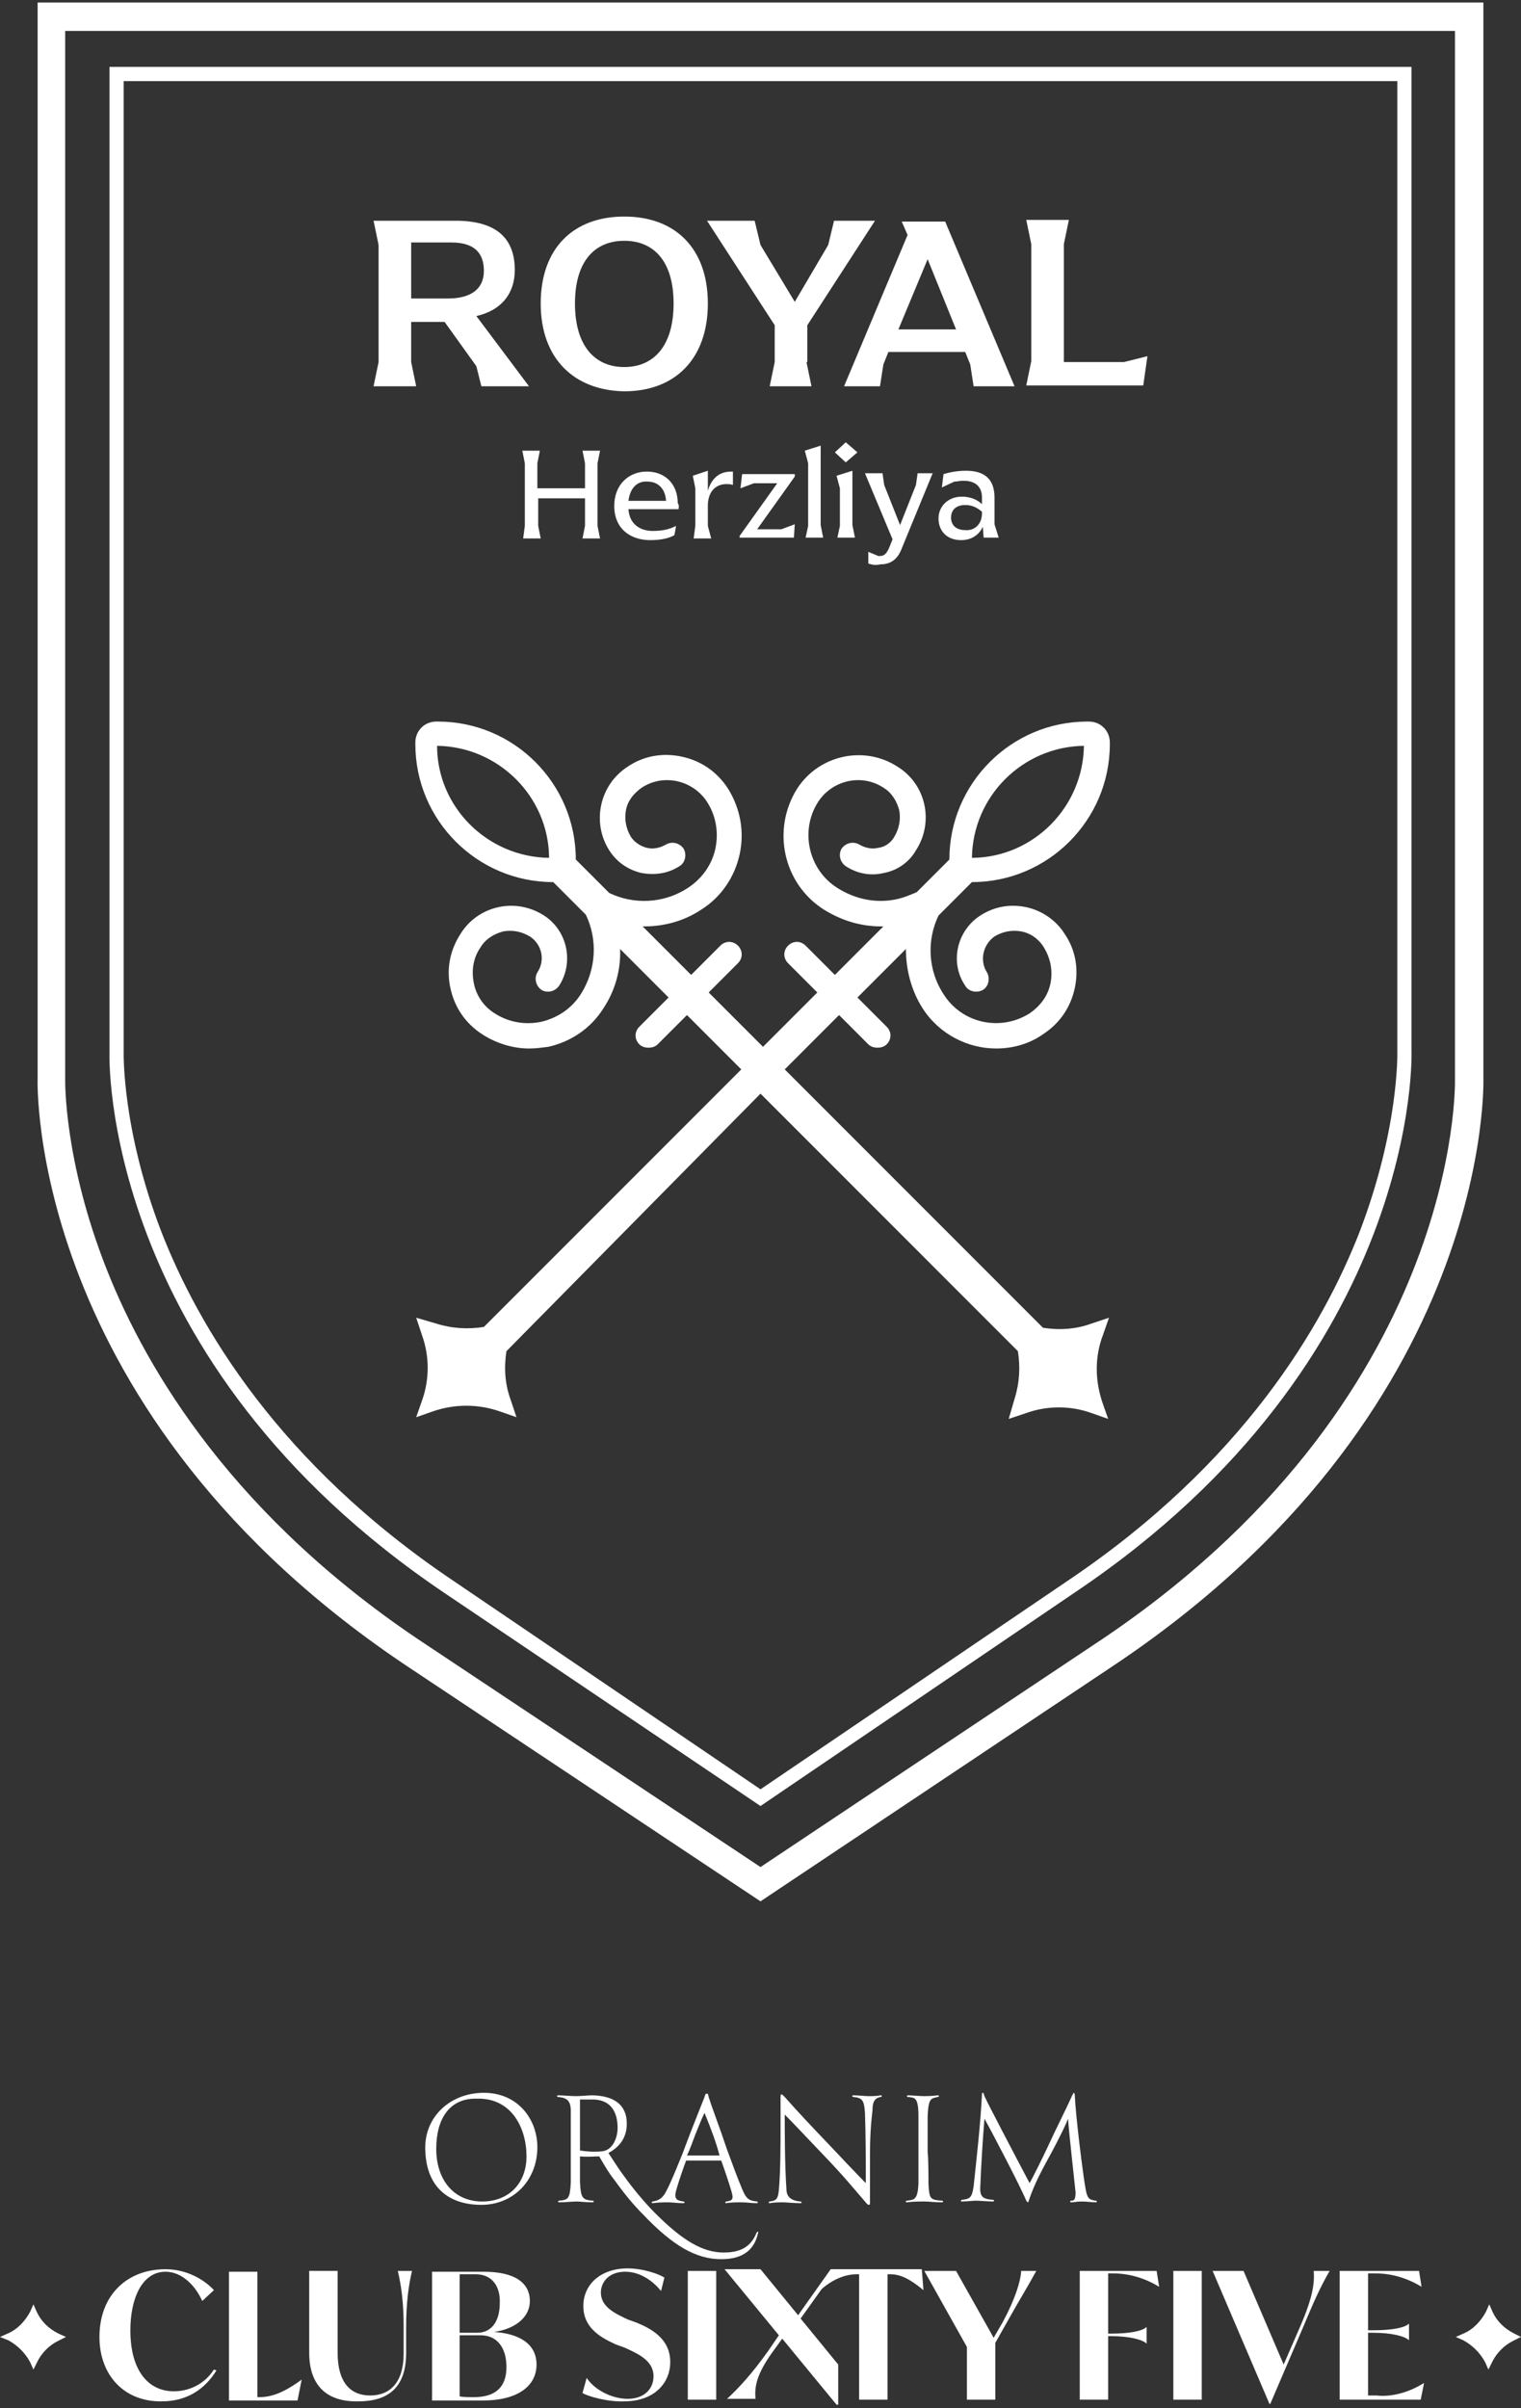
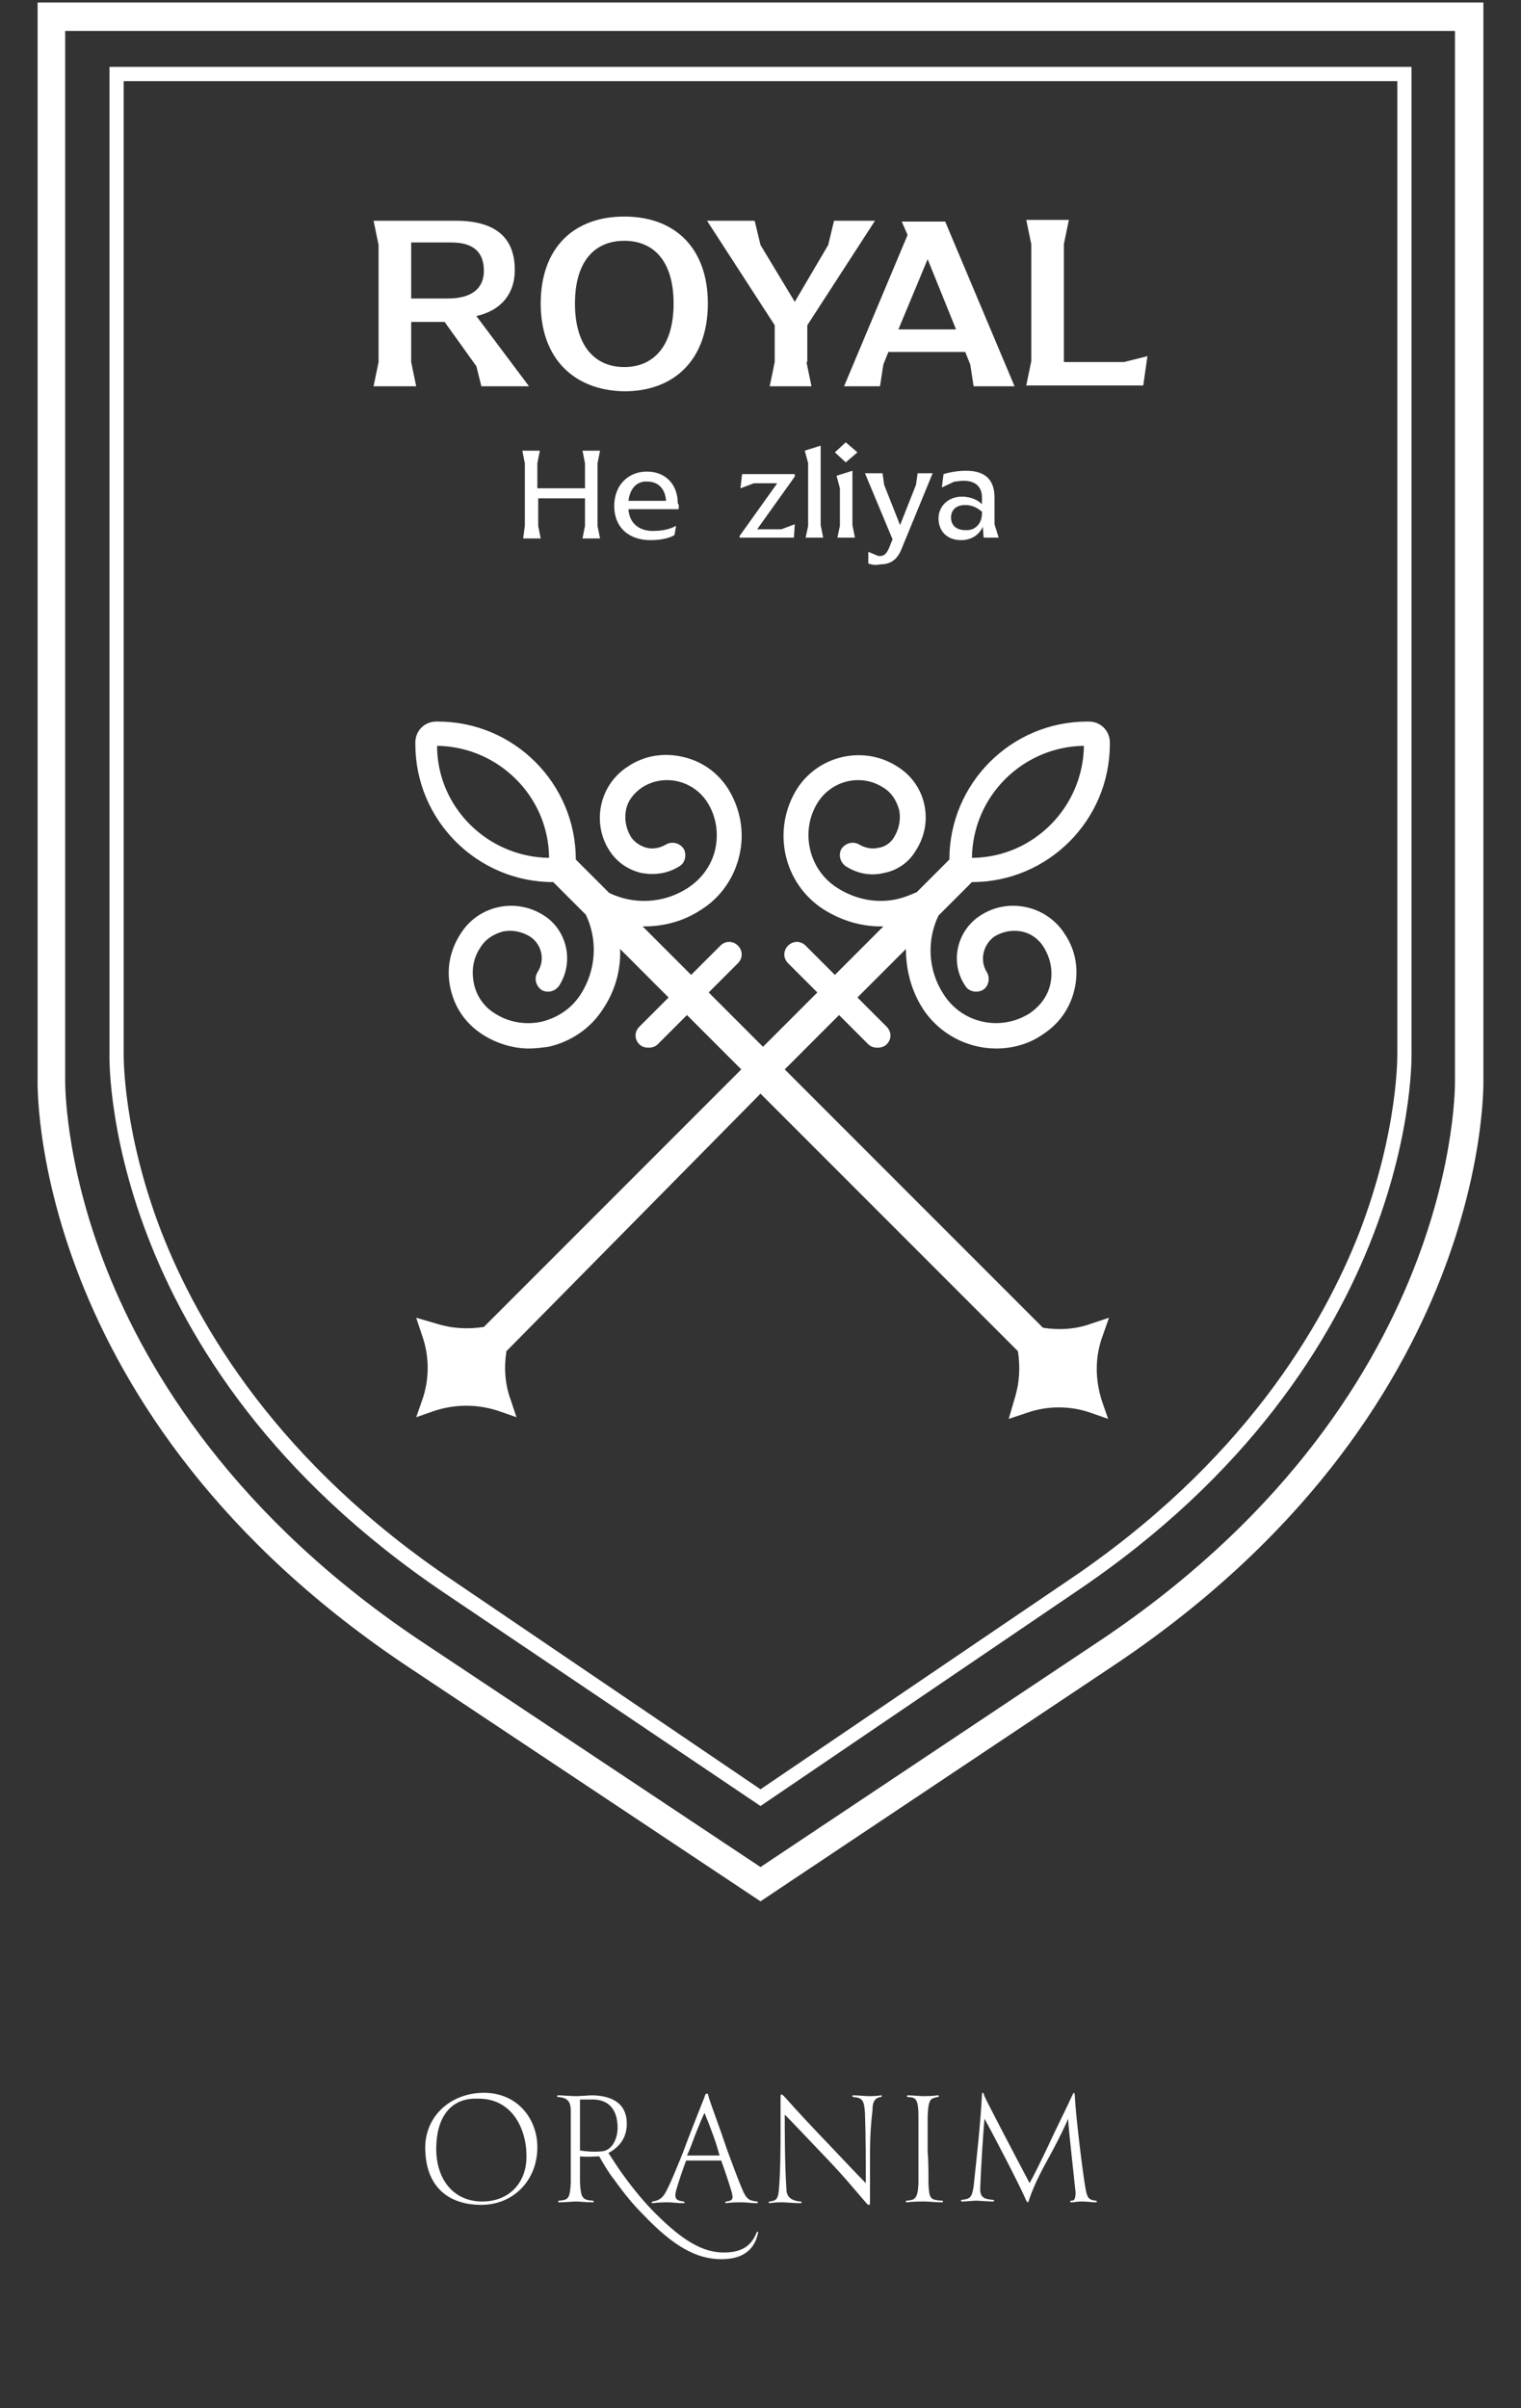
<svg xmlns="http://www.w3.org/2000/svg" version="1.1" id="Layer_1" x="0px" y="0px" width="182px" height="288px" viewBox="0 0 182 288" style="enable-background:new 0 0 182 288;" xml:space="preserve">
  <rect x="0" y="0" width="182" height="288" fill="#333333" stroke="none" />
  <style type="text/css">
	.st0{fill:#FFFFFF;}
</style>
  <g>
    <g>
      <path class="st0" d="M57.6,263.7c-3.9,0-6.5-2.1-6.7-6.3c-0.3-4.1,2.9-7.1,7-7.1c4.1,0,6.4,3.2,6.4,6.5    C64.3,260.8,61.4,263.7,57.6,263.7z M52.2,257c0,3.7,2.1,6.3,5.5,6.3c3.2,0,5.3-2.2,5.3-5.4c0-3.4-1.8-7-5.9-6.9    C53.8,250.9,52.2,253.4,52.2,257z M70.9,263.2c0.2,0,0.2,0.2,0,0.2c-0.8,0-1.5-0.1-1.9-0.1c-0.5,0-1.4,0.1-2.1,0.1    c-0.2,0-0.1-0.2,0-0.2c1.1-0.1,1.3-0.2,1.4-2.2c0-1.5,0-2.9,0-4.4c0-1.5,0-2.5,0-4.1c0-1.2-0.4-1.6-1.5-1.7c-0.2,0-0.2-0.2,0-0.2    c0.5,0,1.6,0.1,2.1,0.1c0.7,0,1.4-0.1,2-0.1c3.7,0.1,4.1,2.2,4.1,3.4c0,1.5-0.7,2.7-2.2,3.5c0.3,0.4,1,1.6,1.9,2.8    c1,1.4,2.4,3.1,3.7,4.4c3.3,3.3,5.7,4.7,8.2,4.7c1.9,0,3.2-0.6,3.9-2.3c0.1-0.3,0.3-0.2,0.2,0c-0.4,1.8-1.6,3.1-4.4,3.1    c-3,0-5.8-1.6-9.4-5.4c-1.1-1.1-2.1-2.3-3.4-4.1c-0.8-1-1.5-2.3-1.8-2.8c-0.4,0-1.5,0.1-2.3,0c0,1.4,0,2.4,0,3.1    C69.5,262.9,69.7,263.1,70.9,263.2z M71.1,251.1c-0.5,0-1.3,0-1.7,0c0,1.6,0,3.2,0,6.1c0.7,0.1,1.5,0.2,2.6,0.1    c1.3-0.1,1.9-1.6,1.9-2.8C73.9,252.6,73.1,251.2,71.1,251.1z M84.3,250.8c0.1-0.4,0.2-0.4,0.3-0.4c0.1,0,0.1,0,0.2,0.4    c0.4,1.3,1.3,3.6,2.2,6.3c0.6,1.6,1.2,3.3,1.8,4.7c0.5,1.2,0.8,1.4,1.8,1.5c0.1,0,0.1,0.2,0,0.2c-0.8,0-1.1-0.1-1.9-0.1    c-0.5,0-1.3,0-1.8,0.1c-0.2,0-0.1-0.2,0-0.2c0.8-0.1,0.9-0.3,0.6-1.3c-0.3-1-0.8-2.5-1.2-3.6h-4.2c-0.3,0.8-0.9,2.5-1.2,3.6    c-0.3,1.1,0.2,1.2,0.9,1.3c0.1,0,0.2,0.2,0,0.2c-0.7,0-1.4-0.1-1.8-0.1c-0.6,0-1.2,0-1.9,0.1c-0.2,0-0.1-0.2,0-0.2    c0.5-0.1,1.1-0.2,1.6-1.2c0.6-1.1,1.3-2.9,2-4.6C82.8,254.5,84.4,250.6,84.3,250.8z M84.3,252.7c-0.3,0.6-0.7,1.6-1.1,2.6    c-0.3,0.8-0.7,1.9-1,2.5c0.4,0,1.1,0,1.8,0c0.8,0,1.8,0,2.1,0C85.7,256.3,85.2,254.9,84.3,252.7z M104.1,258.7c0,1.5,0,2.8,0,4.5    c0,0.4,0,0.5-0.1,0.5c-0.1,0-0.2,0-0.5-0.4c-1.4-1.6-2.4-2.9-5.1-5.7c-2-2.1-3.7-3.9-4.5-4.7c0,1.6,0,6,0.2,8.9    c0,0.8,0.4,1.4,1.7,1.5c0.1,0,0.2,0.2,0,0.2c-0.8,0-1.7-0.1-2.1-0.1c-0.4,0-1.1,0-1.6,0.1c-0.2,0-0.1-0.2,0-0.2    c0.8-0.1,1-0.3,1.1-1.4c0.2-2.3,0.2-5.5,0.2-7.3c0-1.1,0-2.3,0-3.7c0-0.3,0-0.4,0.1-0.4c0.1,0,0.1,0,0.4,0.3    c1.6,1.8,3.1,3.4,5.3,5.7c1.8,1.9,3.4,3.6,4.4,4.6c0-2.5,0-5.5-0.1-8.4c-0.1-1.5-0.3-1.8-1.4-1.9c-0.1,0-0.2-0.2,0-0.2    c0.6,0,1.5,0.1,1.8,0.1c0.3,0,1,0,1.5-0.1c0.2,0,0.1,0.2,0,0.2c-0.8,0.1-1,0.7-1,1.6C104.1,254.9,104.1,256.7,104.1,258.7z     M111.1,261.2c0.1,1.8,0.2,1.9,1.6,2c0.2,0,0.2,0.2,0,0.2c-0.8,0-1.5-0.1-2.1-0.1c-0.5,0-1.4,0-2.1,0.1c-0.2,0-0.1-0.2,0-0.2    c0.9-0.1,1.3-0.1,1.4-2c0-0.7,0-3.1,0-3.8c0-1.6,0-3.6,0-4.3c0-2.4-0.5-2.2-1.3-2.3c-0.1,0-0.1-0.2,0-0.2c0.6,0,1.4,0.1,2,0.1    c0.1,0,0.9,0,1.6-0.1c0.2,0,0.2,0.2,0,0.2c-0.8,0.2-1.1,0.1-1.2,2.3v4.3C111.1,258.1,111.1,260.5,111.1,261.2z M123.1,263.2    c0,0.1-0.1,0.2-0.1,0.2c-0.1,0-0.1-0.1-0.2-0.2c-0.7-1.7-4.1-8.2-5-9.8c-0.2,2.3-0.4,5.6-0.5,8.1c-0.1,1.4,0.5,1.5,1.5,1.6    c0.2,0,0.2,0.2,0,0.2c-0.6,0-1.6-0.1-2-0.1c-0.3,0-1.2,0.1-1.7,0.1c-0.2,0-0.1-0.2,0-0.2c1-0.1,1.2-0.3,1.4-1.6    c0.4-3.8,0.8-7.2,1-11c0-0.1,0-0.2,0.1-0.2c0.1,0,0.1,0.1,0.2,0.4c0.4,0.9,3.6,7,5.4,10.4c0.4-0.7,1.3-2.5,2.2-4.4    c1-2.2,2.1-4.3,2.9-6.1c0.1-0.1,0.1-0.3,0.2-0.3c0,0,0.1,0.1,0.1,0.2c0.1,2.5,1,9.7,1.3,11.3c0.2,1.1,0.4,1.3,1.2,1.4    c0.2,0,0.2,0.2,0,0.2c-0.4,0-1-0.1-1.7-0.1c-0.5,0-0.9,0.1-1.2,0.1c-0.2,0-0.2-0.2,0-0.2c0.3,0,0.5-0.1,0.5-1    c-0.2-2-0.8-7.2-0.9-8.8c-0.3,0.8-1.1,2.4-1.9,3.9C124.7,259.5,123.8,261.1,123.1,263.2z" />
-       <path class="st0" d="M182,279.5l-1,0.5c-1,0.5-1.9,1.4-2.4,2.4l-0.5,1l-0.4-0.9c-0.6-1.1-1.5-2-2.6-2.6l-0.9-0.4l0.9-0.4    c1.2-0.5,2.1-1.5,2.7-2.6l0.4-0.9l0.4,0.9c0.5,1.1,1.4,2,2.6,2.6L182,279.5z M7.9,279.5l-1,0.5c-1,0.5-1.9,1.4-2.4,2.4l-0.5,1    l-0.4-0.9c-0.6-1.1-1.5-2-2.6-2.6L0,279.5l0.9-0.4c1.2-0.5,2.1-1.5,2.7-2.6l0.4-0.9l0.4,0.9c0.5,1.1,1.4,2,2.6,2.6L7.9,279.5z     M11.9,279.5c0-5,3.3-8.1,7.9-8.1c2.5,0,4.6,1.2,5.8,2.5l-1.4,1.3c-0.8-1.8-2.4-3.5-4.4-3.5c-2.8,0-4.2,3.2-4.2,7    c0,4.9,2.2,7.3,5.2,7.3c1.5,0,3.5-0.6,4.8-2.6l0.3,0.1c-1.4,2.3-3.6,3.7-6.5,3.7C14.9,287.3,11.9,284.1,11.9,279.5z M36.1,284.6    l-0.5,2.5h-8.2v-15.4h3.4v15H31C32.3,286.7,33.8,286.3,36.1,284.6L36.1,284.6z M37,281.4v-9.8h3.4v9.8c0,3.5,1.5,5.1,3.9,5.1    c2.4,0,4-1.6,4-5v-3.2c0-3-0.3-5-0.7-6.7h1.7c-0.4,1.7-0.7,3.8-0.7,6.7v3.1c0,3.7-1.7,5.8-5.7,5.8C38.9,287.3,37,285.1,37,281.4z     M64.2,282.8c0,2.6-2.3,4.3-6.4,4.3h-6.1v-15.4h6.2c3.5,0,5.5,1.2,5.5,3.5c0,2.1-2,3.4-4.3,3.7v0    C62.1,279.1,64.2,280.3,64.2,282.8z M56.9,272H55v7h2.1c1.8,0,2.7-1.5,2.7-3.5C59.9,273.6,59,272,56.9,272z M60.6,283.1    c0-2.3-1.1-3.8-3.1-3.8H55v7.3c0.3,0.1,1.2,0.1,1.7,0.1C59.4,286.7,60.6,285.4,60.6,283.1z M69.7,286.2l0.5-1.8    c1,1.5,3.1,2.5,4.9,2.5c2,0,3.1-1.2,3.1-2.7c0-1.9-1.9-2.7-3.4-3.4l-1.1-0.4c-1.5-0.7-3.9-1.8-3.9-4.6c0-2.6,2.1-4.5,5.3-4.5    c1.9,0,3.8,0.7,4.4,1.1l-0.4,1.6c-0.9-1.1-2.4-2.3-4.3-2.3c-1.9,0-2.9,1.2-2.9,2.5c0,1.7,1.7,2.5,3.2,3.2l1.1,0.4    c1.7,0.7,4,1.9,4,4.7c0,2.5-1.9,4.7-5.5,4.7C72.8,287.3,70.3,286.6,69.7,286.2z M82.3,271.6h3.4V287h-3.4V271.6z M110.5,273.9    L110.5,273.9c-1.7-1.4-2.8-1.9-4-1.9h-0.3v15h-3.4v-15h-0.3c-1.2,0-2.7,0.5-4.1,1.7l-0.1,0.1l-2.5,3.5l4.5,5.5v4.8h-0.2l-6.5-7.9    l-1.3,1.8c-1.9,2.7-2,4.1-1.9,5.4H87c1.4-1.3,2.9-2.9,4.9-5.7l1.3-1.9l-6.5-7.9H91l4.5,5.5l3.9-5.5h10.9L110.5,273.9z     M120.4,277.9l-1.3,2.3v6.8h-3.4v-6.3l-5.1-9.1h3.8l4.5,8l1.1-1.9c1.5-2.8,2.1-4.8,2.2-6.1h1.8    C122.8,273.8,121.9,275.2,120.4,277.9z M132.6,272v7.1h0.3c2.3,0,3.8-0.3,4.3-0.8h0v2h0c-0.5-0.5-2.1-0.9-4.3-0.9h-0.3v7.6h-3.4    v-15.4h9.2l0.3,1.9h0c-1.8-1.1-3.7-1.6-5.5-1.6H132.6z M140.4,271.6h3.4V287h-3.4V271.6z M159.1,271.6c-1.2,2.1-1.9,3.7-3.2,6.8    l-3.9,9.1h-0.1l-6.8-15.9h3.7l4.8,11.2l2-4.6c1.5-3.5,1.7-5.1,1.6-6.6H159.1z M170.4,285L170,287h-9.7v-15.4h9.5l0.3,1.9h0    c-1.8-1.1-3.7-1.6-5.5-1.6h-0.9v6.8h0.6c2.3,0,3.8-0.3,4.3-0.8h0v2h0c-0.5-0.5-2.1-0.9-4.3-0.9h-0.6v7.5h1    C166.4,286.7,168.5,286.2,170.4,285L170.4,285z" />
    </g>
    <g>
      <path class="st0" d="M174.1,3.7v125.2v0.1l0,0.1c0,0.4,0.8,38.6-43.2,67.6L91,223.3l-40-26.6c-22.9-15.1-33.4-32.7-38.2-44.8    c-5.2-13.1-5-22.8-5-22.8l0-0.1v-0.1V3.7H174.1 M177.5,0.3H4.5v128.7c0,0-1.4,40.1,44.7,70.6L91,227.4l41.8-27.9    c46.1-30.5,44.7-70.6,44.7-70.6V0.3L177.5,0.3z" />
      <path class="st0" d="M167.2,9.7l0,116.2c0,0.1,0.2,9.1-4.5,21.4c-4.4,11.3-14,27.7-35,41.8L91,214l-36.7-24.9    c-21-14.1-30.6-30.5-35-41.8c-4.7-12.2-4.5-21.3-4.5-21.4V9.7H167.2 M168.9,8H13.1v117.9c0,0-1.3,36.8,40.2,64.7L91,216l37.7-25.6    c41.5-27.9,40.2-64.7,40.2-64.7V8L168.9,8z" />
      <g>
        <path class="st0" d="M62.8,62.9v-7.5l-0.3-1.5h2.1l-0.3,1.5v3H70v-3l-0.3-1.5h2.1l-0.3,1.5v7.5l0.3,1.5h-2.1l0.3-1.5v-3.3h-5.6     v3.3l0.3,1.5h-2.1L62.8,62.9z" />
        <path class="st0" d="M81.2,60.9h-6c0.1,1.7,1.3,2.6,2.9,2.6c1.2,0,2-0.2,2.8-0.6l-0.2,1.1c-0.5,0.3-1.4,0.6-2.9,0.6     c-2.3,0-4.3-1.3-4.3-4.1c0-2.5,1.7-4.1,3.9-4.1c2.2,0,3.7,1.5,3.7,3.8C81.3,60.4,81.2,60.7,81.2,60.9z M75.2,59.9h4.5     c-0.1-1.5-1-2.3-2.2-2.3C76.3,57.5,75.4,58.3,75.2,59.9z" />
-         <path class="st0" d="M87.7,56.4V58c-0.3-0.1-0.5-0.1-0.8-0.1c-1,0-2.1,0.6-2.2,2.4l0,2.6l0.4,1.5H83l0.2-1.5v-4.5l-0.3-1.5     l1.8-0.6l0,2.4c0.4-1.4,1.3-2.3,2.8-2.3C87.5,56.4,87.6,56.4,87.7,56.4z" />
        <path class="st0" d="M88.5,64.1l4.5-6.3h-2.8l-1.6,0.6l0.2-1.7h6.3v0.3l-4.5,6.3h2.9l1.6-0.6L95,64.3h-6.5V64.1z" />
        <path class="st0" d="M96.7,62.9v-7.5l-0.4-1.5l1.9-0.6v9.5l0.3,1.5h-2.1L96.7,62.9z" />
        <path class="st0" d="M99.9,54.1l1.3-1.2l1.4,1.2l-1.4,1.2L99.9,54.1z M100.5,62.9v-4.5l-0.4-1.5l1.9-0.6v6.5l0.3,1.5h-2.1     L100.5,62.9z" />
        <path class="st0" d="M103.9,67.4V66l1.2,0.5c0.1,0,0.1,0,0.2,0c0.5,0,0.8-0.3,1.1-1l0.4-1l-3.3-7.9h2.1l0.2,1.4l1.9,4.8l1.9-4.8     l0.2-1.4h1.8l-3.7,9c-0.5,1.3-1.3,1.9-2.6,1.9C104.9,67.6,104.5,67.6,103.9,67.4z" />
        <path class="st0" d="M112.3,62c0-1.4,1.1-2.6,2.8-2.6c1.2,0,2,0.5,2.4,0.9v-0.8c0-1.3-0.8-2-2.2-2c-0.5,0-0.8,0.1-1.1,0.1     l-1.5,0.7l0.2-1.6c0.7-0.2,1.6-0.4,2.7-0.4c2.2,0,3.4,1,3.4,3.2v3.2l0.5,1.6h-1.8l-0.1-1.3c-0.3,0.7-1.1,1.6-2.6,1.6     C113.3,64.6,112.3,63.5,112.3,62z M117.5,61.4v-0.2c-0.6-0.5-1.2-0.8-2-0.8c-1.1,0-1.7,0.6-1.7,1.5c0,0.9,0.6,1.5,1.7,1.5     C116.6,63.5,117.5,62.7,117.5,61.4z" />
      </g>
      <g>
        <path class="st0" d="M63.3,46.2h-5.7L57,43.8l-3.8-5.3h-4v4.8l0.6,2.9h-5.1l0.6-2.9v-14l-0.6-2.9h9.8c4.9,0,7.1,2.1,7.1,5.9     c0,2.7-1.5,4.8-4.6,5.5L63.3,46.2z M53.6,35.7c2.7,0,4.3-1.1,4.3-3.3c0-2.2-1.2-3.4-3.9-3.4h-4.8v6.7H53.6z" />
        <path class="st0" d="M64.7,36.3c0-6.6,3.9-10.4,10-10.4c6.1,0,10,3.8,10,10.4c0,6.6-3.9,10.5-10,10.5     C68.7,46.7,64.7,42.9,64.7,36.3z M80.6,36.3c0-5.1-2.4-7.5-5.9-7.5c-3.5,0-5.9,2.4-5.9,7.5c0,5.1,2.4,7.6,5.9,7.6     S80.6,41.4,80.6,36.3z" />
        <path class="st0" d="M96.5,43.3l0.6,2.9h-5l0.6-2.9v-4.4l-8.1-12.5h5.7l0.7,2.9l4.1,6.8l4-6.8l0.7-2.9h4.9l-8.1,12.5V43.3z" />
        <path class="st0" d="M121.4,46.2h-4.9l-0.4-2.6l-0.6-1.5h-9.2l-0.6,1.5l-0.4,2.6h-4.3l7.6-18.1l-0.7-1.6h5.2L121.4,46.2z      M114.4,39.4L111,31l-3.5,8.4H114.4z" />
        <path class="st0" d="M137.3,42.6l-0.5,3.5h-14l0.6-2.9v-14l-0.6-2.9h5.1l-0.6,2.9v14.1h7.2L137.3,42.6z" />
      </g>
      <path class="st0" d="M132,159.6l0.7-2l-2.1,0.7c-1.9,0.7-3.9,0.8-5.8,0.5l-30.9-30.9l6.5-6.5l3.5,3.5c0.3,0.3,0.7,0.4,1.1,0.4    c0.4,0,0.8-0.1,1.1-0.4c0.6-0.6,0.6-1.5,0-2.1l-3.5-3.5l5.8-5.8c0,2.4,0.6,4.9,2,7.1c2,3.1,5.4,4.8,8.8,4.8c1.9,0,3.9-0.5,5.6-1.7    c2-1.3,3.3-3.2,3.8-5.5c0.5-2.3,0.1-4.6-1.2-6.5c-1-1.6-2.7-2.8-4.6-3.2c-1.9-0.4-3.8-0.1-5.5,1c-2.8,1.8-3.7,5.6-1.8,8.4    c0.4,0.7,1.4,0.9,2.1,0.5c0.7-0.4,0.9-1.4,0.5-2.1c-0.9-1.4-0.5-3.3,0.9-4.3c1-0.6,2.1-0.8,3.2-0.6c1.1,0.2,2.1,0.9,2.7,1.9    c0.8,1.3,1.1,2.8,0.8,4.3c-0.3,1.5-1.2,2.7-2.5,3.6c-3.5,2.2-8.1,1.2-10.3-2.3c-1.9-2.9-2-6.5-0.6-9.4l4-4    c9.1,0,16.5-7.4,16.5-16.5v-0.2c0-1.4-1.1-2.5-2.5-2.5h-0.2c-9.1,0-16.5,7.4-16.5,16.5l-3.9,3.9c-0.7,0.3-1.4,0.6-2.2,0.8    c-2.5,0.6-5.1,0.1-7.3-1.3c-3.5-2.2-4.5-6.9-2.3-10.3c1.7-2.6,5.2-3.4,7.8-1.7c1,0.6,1.6,1.6,1.9,2.7c0.2,1.1,0,2.2-0.6,3.2    c-0.4,0.7-1.1,1.2-1.9,1.3c-0.8,0.2-1.6,0-2.3-0.4c-0.7-0.4-1.6-0.2-2.1,0.5c-0.4,0.7-0.2,1.6,0.5,2.1c1.4,0.9,3,1.2,4.6,0.8    c1.6-0.3,3-1.3,3.8-2.7c2.2-3.4,1.2-7.9-2.2-10c-4-2.6-9.4-1.4-12,2.6c-3.1,4.9-1.7,11.4,3.2,14.5c2.1,1.3,4.4,2,6.8,2    c0.1,0,0.2,0,0.3,0l-5.8,5.8l-3.5-3.5c-0.6-0.6-1.5-0.6-2.1,0c-0.6,0.6-0.6,1.5,0,2.1l3.5,3.5l-6.5,6.5l-6.5-6.5l3.5-3.5    c0.6-0.6,0.6-1.5,0-2.1c-0.6-0.6-1.5-0.6-2.1,0l-3.5,3.5l-5.8-5.8c0.1,0,0.1,0,0.2,0c2.3,0,4.7-0.6,6.8-2c2.4-1.5,4-3.9,4.6-6.6    c0.6-2.7,0.1-5.5-1.4-7.9c-1.3-2-3.2-3.3-5.5-3.8c-2.3-0.5-4.6-0.1-6.5,1.2c-3.4,2.2-4.3,6.7-2.2,10c0.9,1.4,2.2,2.3,3.8,2.7    c1.6,0.3,3.2,0.1,4.6-0.8c0.7-0.4,0.9-1.4,0.5-2.1c-0.5-0.7-1.4-0.9-2.1-0.5c-0.7,0.4-1.5,0.6-2.3,0.4c-0.8-0.2-1.5-0.7-1.9-1.3    c-0.6-1-0.8-2.1-0.6-3.2c0.2-1.1,0.9-2,1.9-2.7c2.6-1.7,6.1-0.9,7.8,1.7c1.1,1.7,1.4,3.7,1,5.6c-0.4,1.9-1.6,3.6-3.3,4.7    c-2.9,1.9-6.5,2-9.4,0.6l-4-4c0-9.1-7.4-16.5-16.5-16.5h-0.2c-1.4,0-2.5,1.1-2.5,2.5V89c0,9.1,7.4,16.5,16.5,16.5l3.9,3.9    c1.4,2.9,1.3,6.5-0.6,9.5c-1.1,1.7-2.7,2.8-4.7,3.3c-1.9,0.4-3.9,0.1-5.6-1c-1.3-0.8-2.2-2.1-2.5-3.6c-0.3-1.5-0.1-3,0.8-4.3    c0.6-1,1.6-1.6,2.7-1.9c1.1-0.2,2.2,0,3.2,0.6c1.4,0.9,1.9,2.8,0.9,4.3c-0.4,0.7-0.2,1.6,0.5,2.1c0.7,0.4,1.6,0.2,2.1-0.5    c1.8-2.8,1-6.6-1.8-8.4c-3.4-2.2-7.9-1.2-10,2.2c-1.3,2-1.7,4.3-1.2,6.5c0.5,2.3,1.8,4.2,3.8,5.5c1.7,1.1,3.7,1.7,5.6,1.7    c0.8,0,1.5-0.1,2.3-0.2c2.7-0.6,5.1-2.2,6.6-4.6c1.4-2.1,2.1-4.6,2-7.1l5.8,5.8l-3.5,3.5c-0.6,0.6-0.6,1.5,0,2.1    c0.3,0.3,0.7,0.4,1.1,0.4s0.8-0.1,1.1-0.4l3.5-3.5l6.5,6.5l-30.8,30.8c-1.9,0.3-3.8,0.2-5.7-0.4l-2.4-0.7l0.7,2.1    c0.9,2.5,0.9,5.3,0,7.8l-0.7,2l2-0.7c2.6-0.9,5.4-0.9,8,0l2,0.7l-0.7-2.1c-0.7-1.9-0.8-3.9-0.5-5.8L91,130.8l30.8,30.8    c0.3,1.9,0.2,3.8-0.4,5.7l-0.7,2.4l2.1-0.7c2.5-0.9,5.3-0.9,7.8,0l2,0.7l-0.7-2C131,165,131,162.2,132,159.6z M129.7,89.2    c-0.1,7.3-6,13.3-13.3,13.4c0,0,0,0,0,0c0,0,0,0-0.1,0C116.4,95.2,122.4,89.3,129.7,89.2z M52.3,89.2c7.3,0.1,13.3,6,13.4,13.3    c0,0,0,0,0,0c0,0,0,0,0,0.1C58.3,102.5,52.3,96.5,52.3,89.2z" />
    </g>
  </g>
</svg>